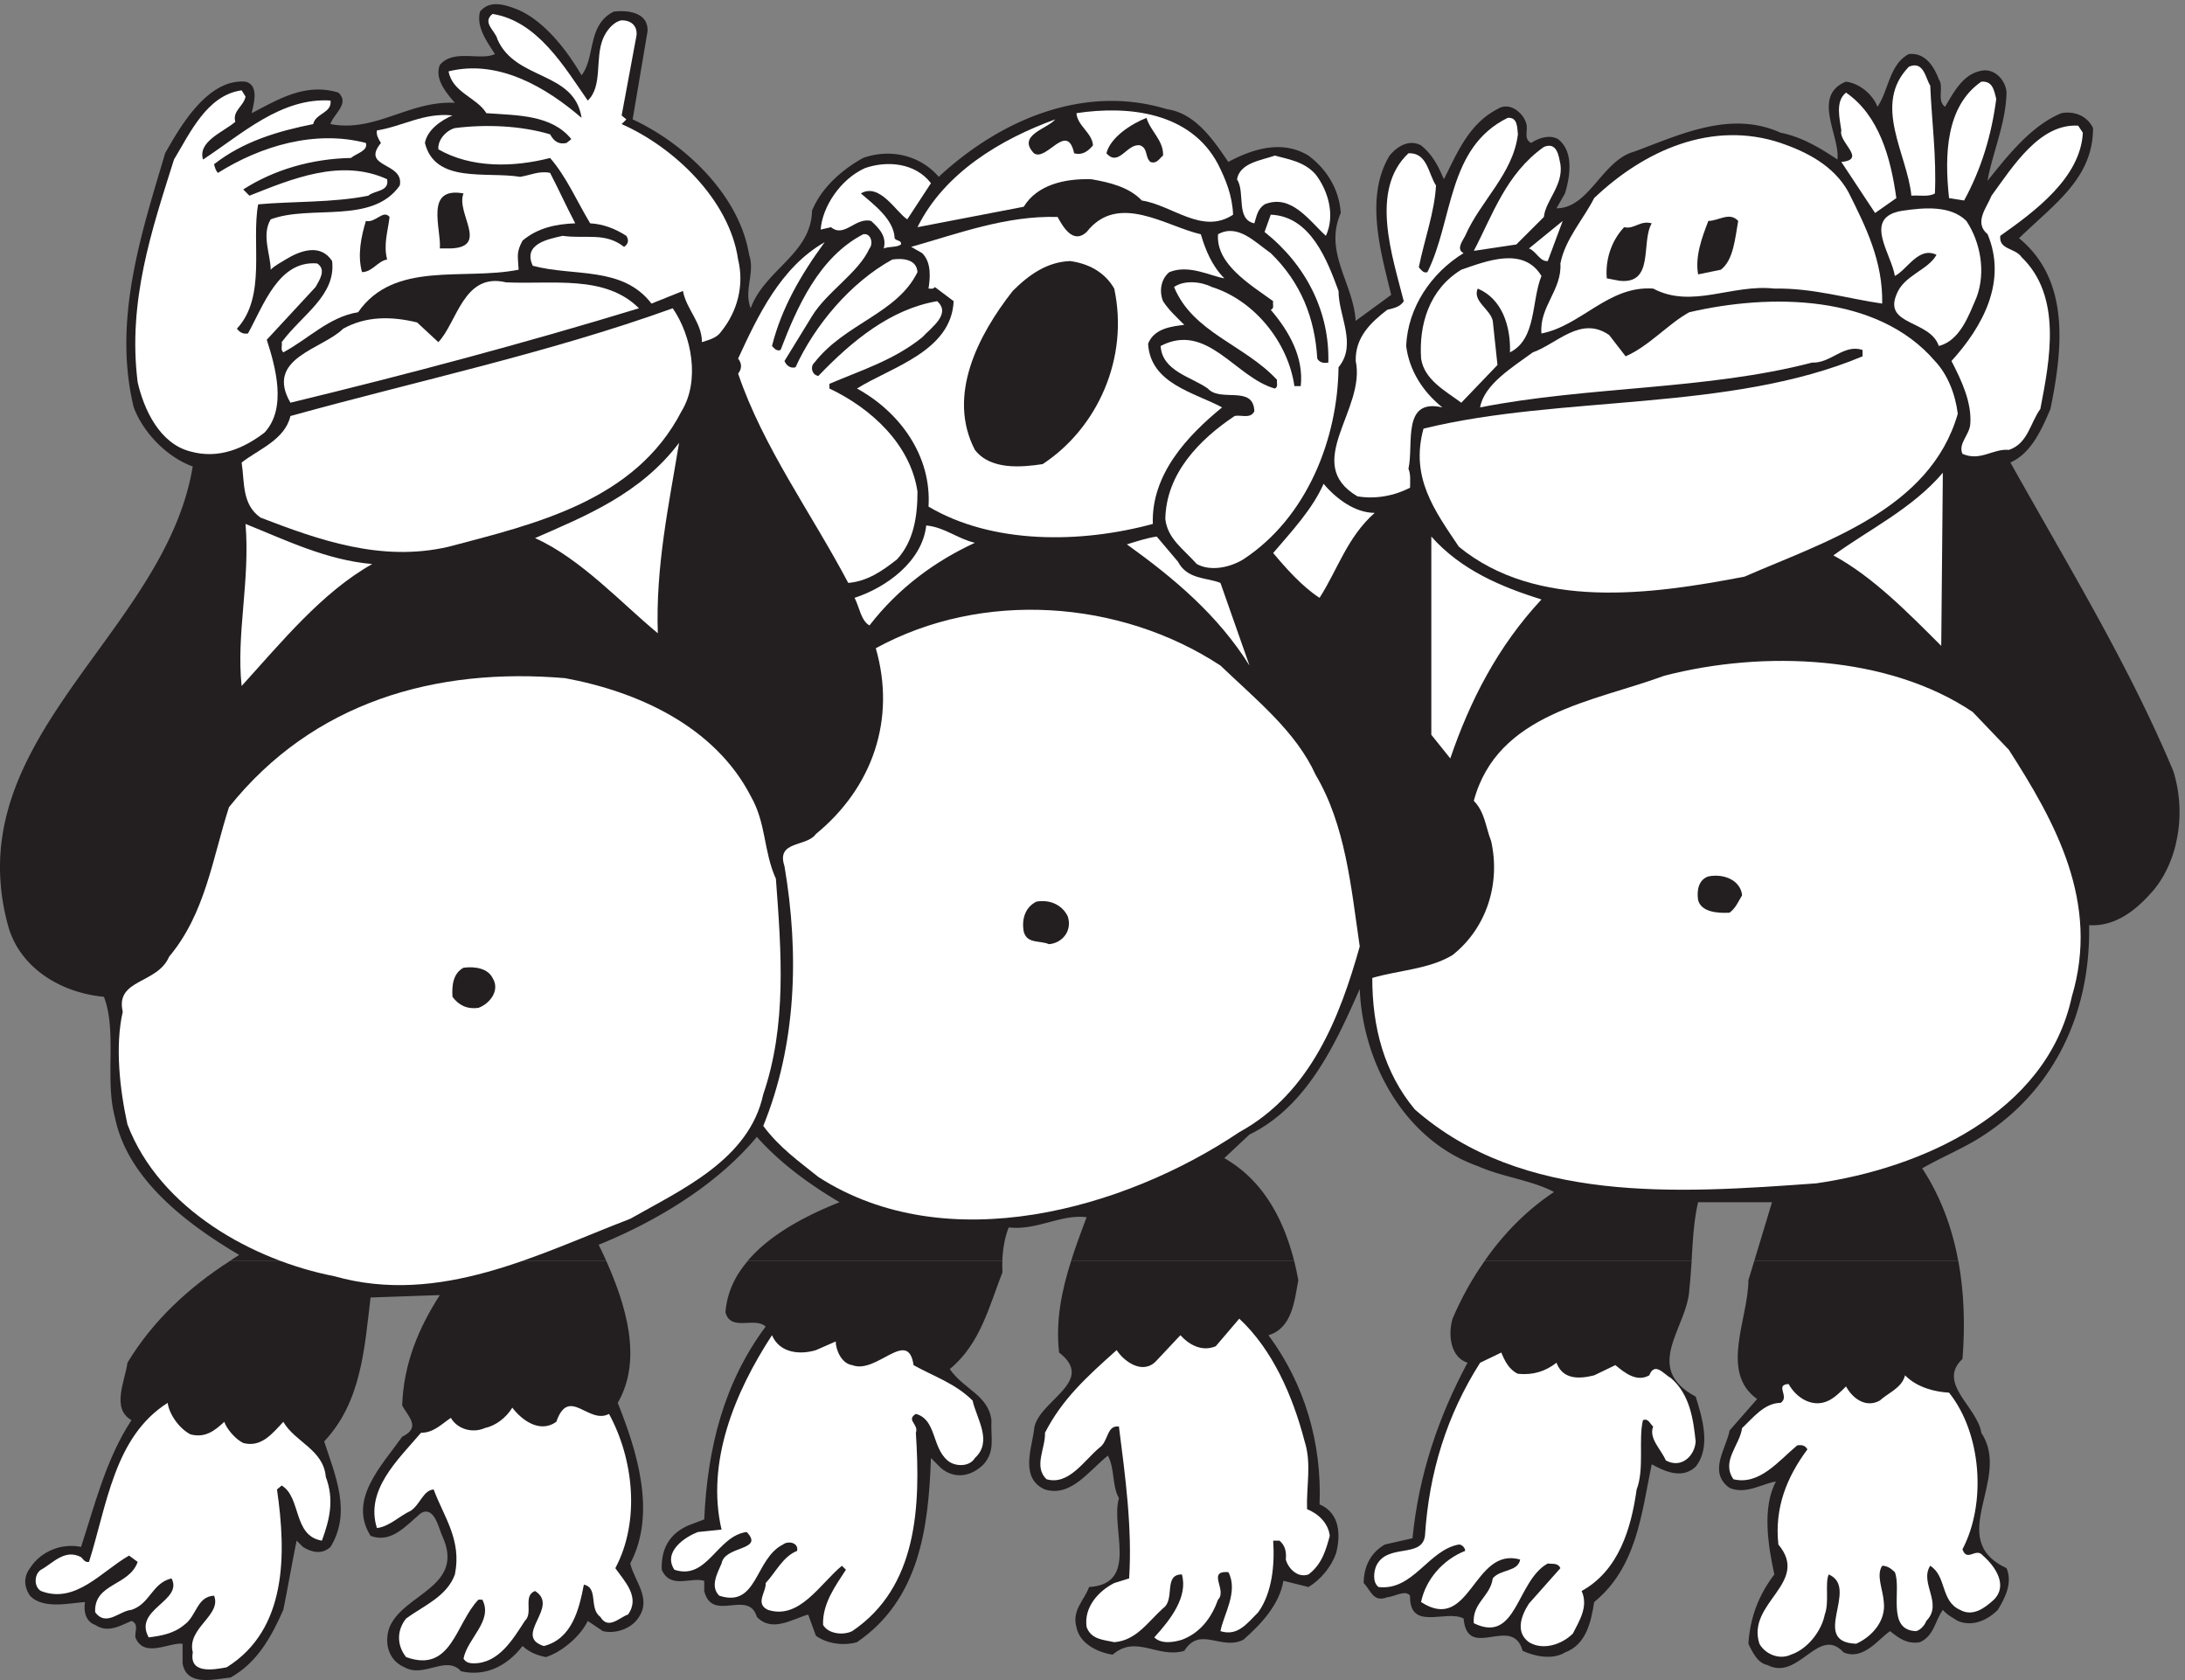
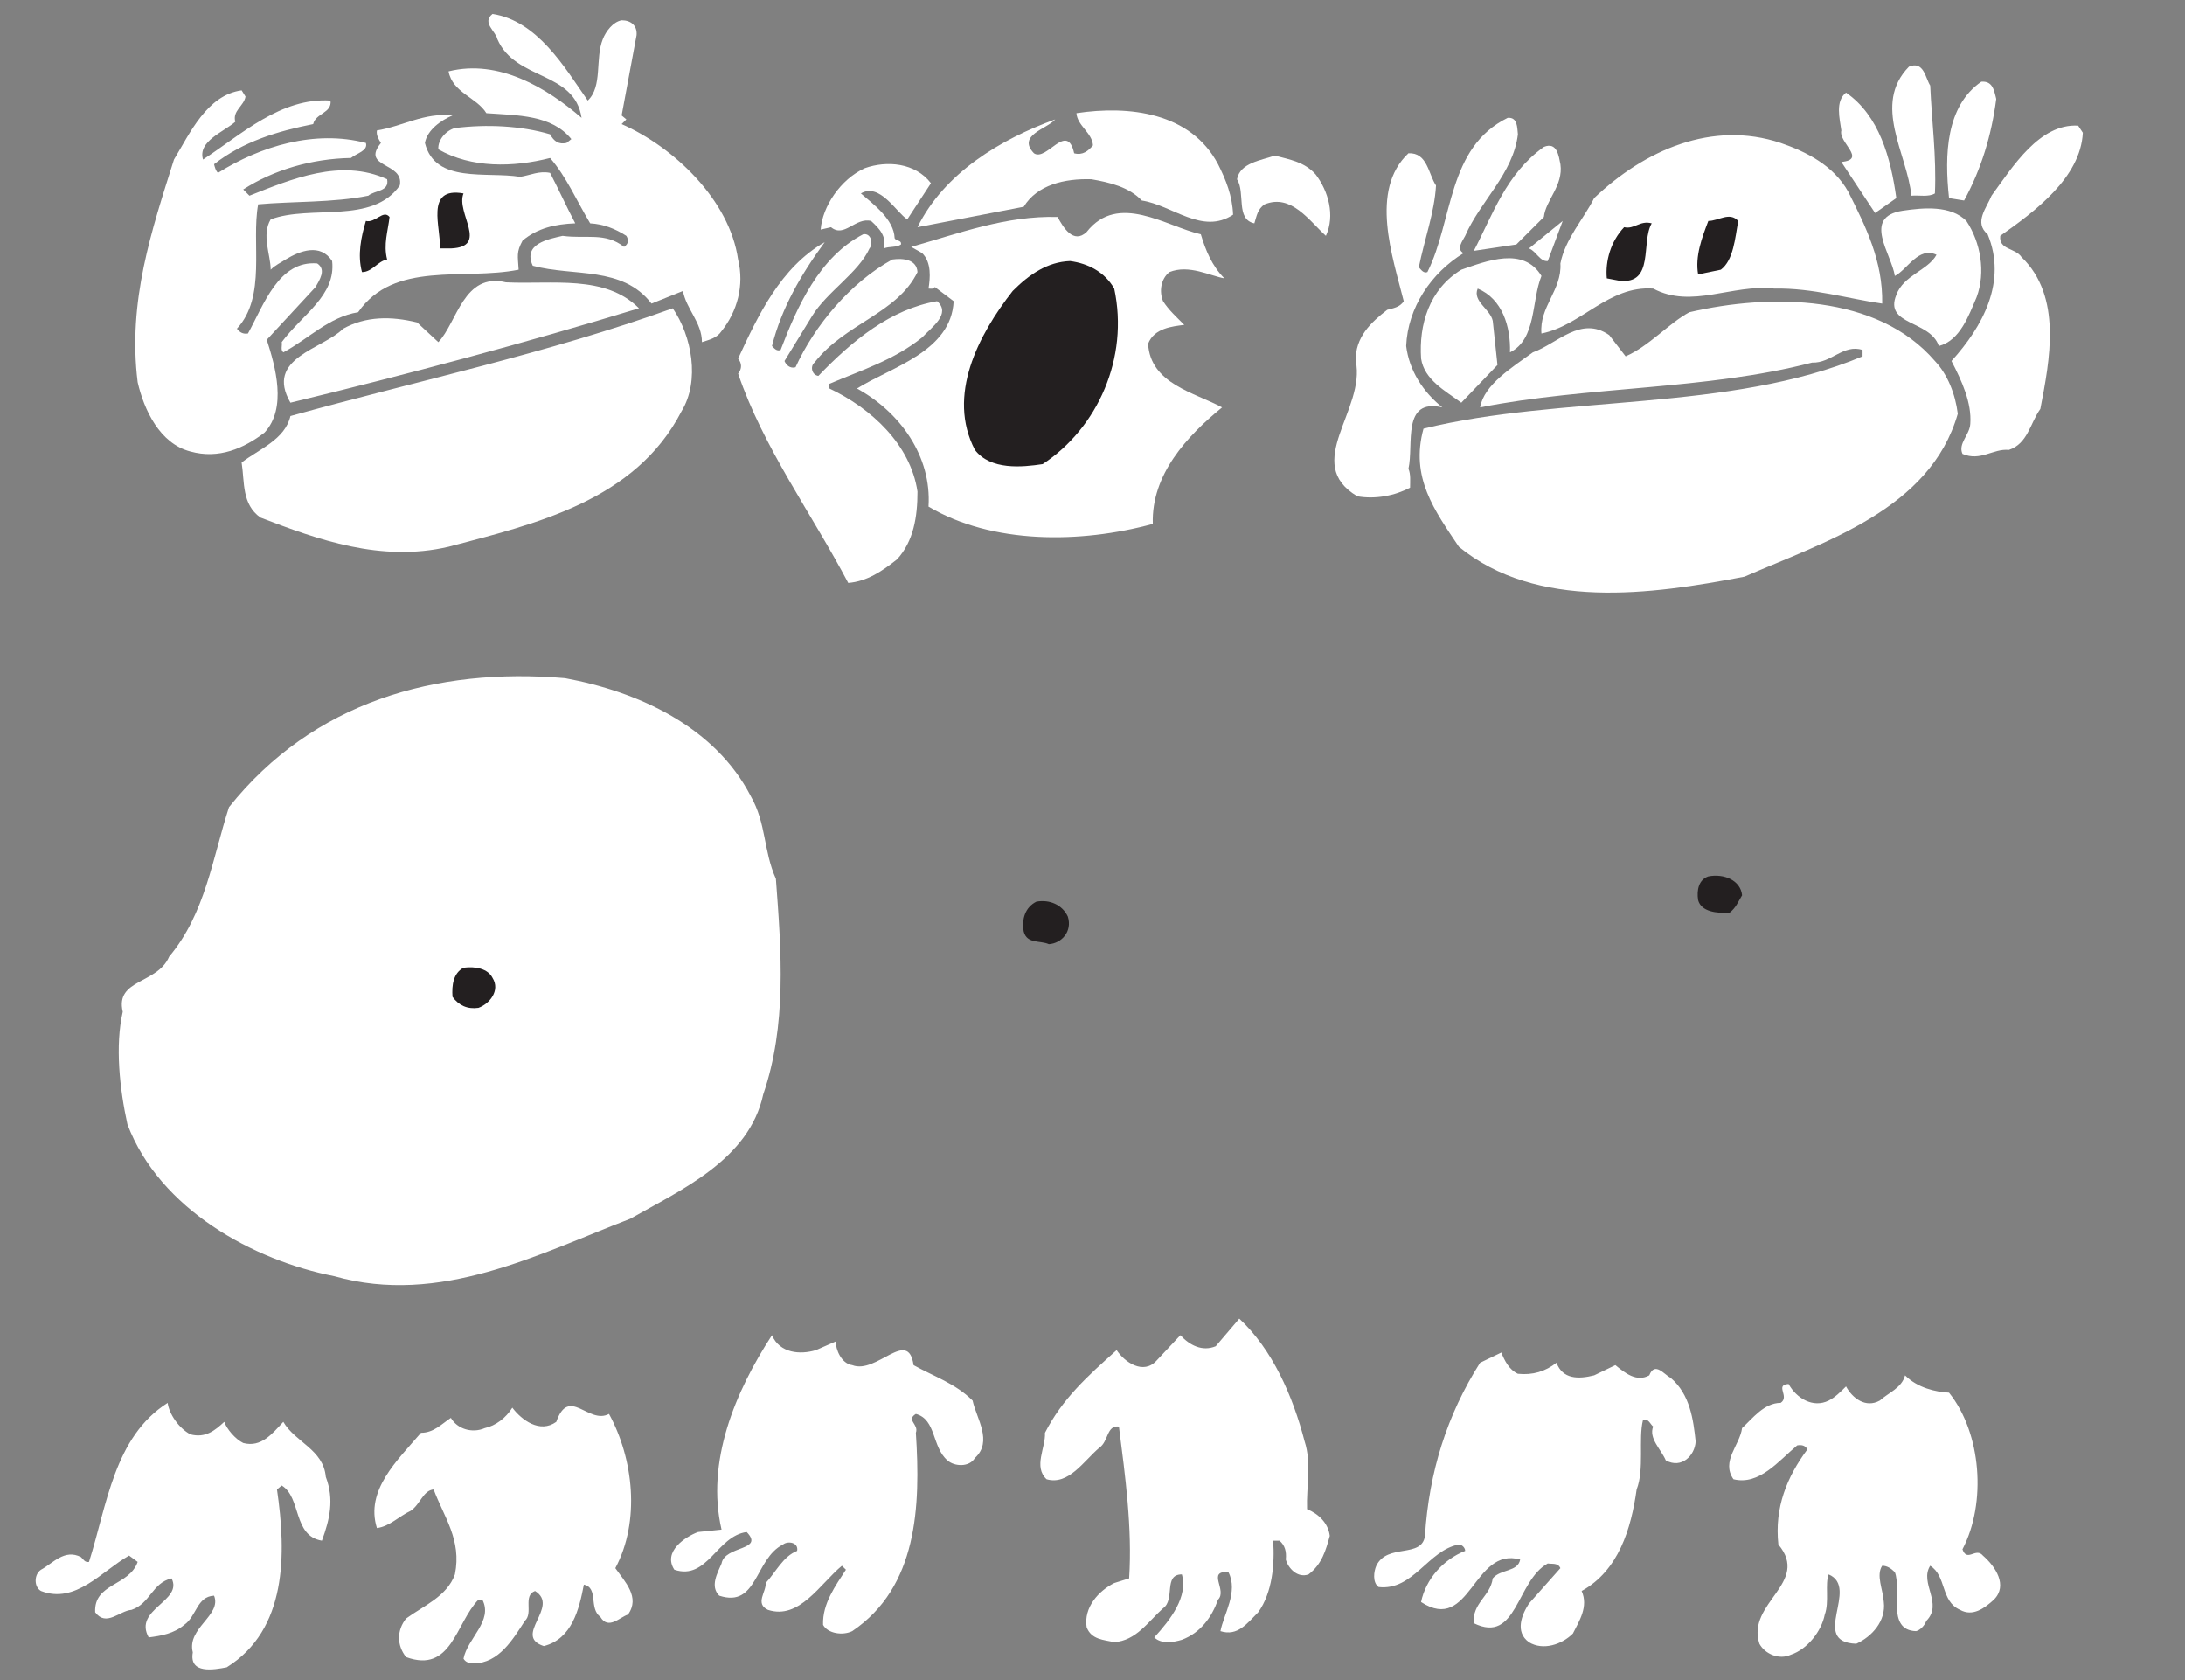
<svg xmlns="http://www.w3.org/2000/svg" xml:space="preserve" width="300.147" height="230.757">
  <rect width="100%" height="100%" fill="#808080" stroke="none" />
-   <path d="M626.09 433.367c20.242-45.515 37.89-102.027 11.937-146.816 19.446-48.746 40.528-113.77 12.899-165.871 4.191-17.871 21.961-35.711 9.023-55.22-7.347-12.147-24.437-17.87-37.332-14.616l-15.57 10.531c-7.231-15.394-25.953-31.652-43.043-37.348-8.902 1.61-17.09 4.836-24.316 11.418-16.25-21.199-39.047-31.761-63.485-26.062-15.41 17.117-38.168-7.309-58.453 4.11-17.086 7.308-21.121 25.929-15.41 41.433 14.574 34.879 78.734 41.433 54.418 94.289-4.031 8.922-8.184 30.898-21.918 23.566-15.414-13.008-30.863-31.734-52.106-23.566-23.476 37.348 11.379 72.336 32.661 102.375 20.285 9.781 5.55 21.094 0 32.488 1.519 43.07 16.929 79.668 38.89 113.793l-71.551-2.496c-6.386-53.582-9.703-108.047-47.914-148.648 11.383-34.985 28.469-73.196 6.551-108.93-8.906-8.172-19.445-5.699-28.508 0l-6.508 6.473c-4.871-23.59-8.906-47.91-13.734-71.473-12.262-27.68-26.832-54.469-54.461-69.863-16.25-1.614-45.558-9.809-49.59 14.644v20.23c-13.894 1.614-39.847-15.394-48.754 6.56-.836 5.722 4.036 13.784-4.031 17.007-11.379-4.836-24.437-13.004-37.492-4.082-9.703 3.328-12.098 13.89-10.54 23.563-14.612-.75-43.081-8.06-56.816 6.585-6.507 9.672-6.507 19.481 0 28.403 11.38 17.867 33.34 26.062 52.782 21.953 14.574 44.683 25.953 91.062 52.066 130.91-21.242 12.145-6.508 40.574-4.152 59.305 26.512 43.902 63.762 78.027 106.246 105.355H626.09m409.16 0c-.13-4.078 0-8.16.15-11.926-13.75-35-22.79-73.957-54.455-99.996 14.594-21.105 39.865-26.812 43.045-52.754-.81-18.726 4.03-31.742-8.04-45.539-13.05-13.019-30.137-15.496-43.891-4.082l-10.547 10.543c-2.52-73.086-12.227-146.265-76.41-190.203-13.883-3.984-30.969-1.601-42.356 6.582l-8.051 21.957c-17.09-4.957-37.363-18.726-52.925-2.476-8.891 29.265-46.231-6.461-54.434 26.789v10.566c-14.594 4.078-34.867-8.937-43.887 11.414-.687 21.082 7.364 36.578 26.949 45.516l16.938 6.461c3.336 73.961 20.406 141.433 63.473 199.14-11.387 10.543-35.836-5.707-41.539 14.621 1.527 20.672 10.289 38.426 23.203 53.387h262.777m301.39 0c1.66-6.672 3.06-13.344 4.31-20.117-4.05-21.848-6.54-49.512-30.84-56.836 37.36-50.367 55.28-111.297 52.78-174.684 21.1-8.953 21.95-31.753 17.07-50.39-4.85-13.871-15.41-26.914-28.47-34.965l-25.96 6.445c-4.03-24.332-22.78-44.676-41.4-60.93-22.76-11.41-44.72 14.653-60.97-11.41-27.64-8.078-49.57 17.13-74.02-3.964-15.41 2.359-34.03 11.289-37.37 28.394-4.86 17.887 8.19 27.668 13.05 41.465 51.95 3.21 21.96 60.148 30.84 91.805-7.36 13.015-4.03 30.023-11.39 43.918-20.28-16.254-38.18-43.067-65-34.989-25.96 11.411-13.73 42.317-11.39 60.926 1.68 30.153 65.85 49.613 25.98 80.52-3.76 33.461 2.92 64.789 12.49 94.812h230.29m410.56 0c-.71-9.679-1.25-19.363-2.37-29.047-1.51-39.816-49.44-81.277 6.53-111.308 6.53-21.086 16.27-51.977 0-72.328-14.58-13.778-33.32-4.094-45.42 2.476-10.55-51.242-15.55-106.457-59.43-142.3-3.2-20.227-8.07-43.813-30.01-51.977-13.05-8.09-31.66-4.098-43.89 1.617-10.54 38.2-56.93-11.324-60.97 33.344-17.91 9.707-56.11-13.778-55.28 23.586-4.84 6.449-15.41-.86-23.61-1.618-14.58-5.714-16.95 7.333-24.29 14.637 0 17.016 7.34 31.653 21.94 39.844l28.46 6.445c6.53 65.879 26.81 125.188 56.82 181.262-17.78 5.711-20.28 29.273-15.43 45.527 8.9 20.782 20.01 41.133 33.34 59.84h213.61m275.41 0c5.98-32.383 7.08-66.515 4.31-101.394-26.81-25.168 15.41-49.489 19.45-76.301 31.79-48.008-38.2-109.805 26.09-139.828 6.39-15.379-1.65-30.899-9.02-43.043-10.55-10.559-25.96-17.875-41.39-11.434-4.85 3.239-10.55 5.73-15.42 11.434-8.19-11.434-9.02-26.817-23.61-33.367-13.04-2.387-21.93 4.086-30.82 11.406-11.4-7.32-27.64-30.899-48.06-21.961-25.97 28.406-46.25-30.05-78.76-13.023-9.71 1.726-15.41 13.023-19.57 21.96 1.66 26.79 10.55 50.368 26.81 71.582-6.39 29.149-12.93 68.985 1.65 95.907-13.04-1.617-30.82-13.899-47.91-6.578-22.77 16.257-3.33 40.683 0 59.304l28.48 32.516c-39.03 27.664-9.03 82.988-9.03 122.719l6.1 20.101h210.7" style="fill:#231f20;fill-opacity:1;fill-rule:evenodd;stroke:none" transform="matrix(.133 0 0 -.133 0 230.8)" />
-   <path d="M237.852 433.367a245.983 245.983 0 0 0 9.199 5.942c-53.672 31.742-115.446 78.019-128.348 142.195-10.57 38.207 2.332 89.426-11.394 124.43-43.102 3.968-85.383 28.406-98.422 71.453-8.649 30.797-10.57 59.418-7.551 86.535H2247.34c-4.11-17.211-11.39-33.348-22.1-46.695-17.15-20.34-39.12-38.973-67.53-37.344 1.64-89.453-35.01-169.867-111.47-218.617-19.35-12.27-41.31-21.207-60.94-32.504 18.94-28.856 30.88-61.047 37.2-95.395h-210.57l18.25 60.391h-76.32c-4.53-19.367-5.49-39.813-6.73-60.391h-213.59c19.22 27.672 43.1 52.113 71.52 70.953-22.79 12.168-53.67 15.504-78.93 26.805-75.5 26.805-118.6 106.457-121.76 182.875-24.43-55.211-53.81-121.094-113.93-150.367l-25.95-24.336c40.64-23.152 61.36-63.832 72.07-105.93h-230.2c4.8 15.293 10.43 30.246 15.92 44.91-26.77 3.34-51.06-13.797-80.44-10.562-4.12-10.223-6.18-22.602-6.59-34.348H772.383c24.433 28.856 63.828 48.117 94.715 60.391-30.063 17.867-60.95 39.84-85.383 67.508-41.317-49.641-103.227-86.981-163.352-111.422 2.473-5.281 5.219-10.746 7.688-16.477H237.852M1.371 863.926c16.36 143.824 173.871 244.034 197.652 389.664-26.804 9.8-51.132 34.99-60.89 61.03-21.992 90.2 8.109 180.4 32.437 262.45 16.356 29.29 44.809 77.27 83.02 73.91 15.394-3.94 7.285-25.93 6.461-32.48 26.801 13.9 55.254 31.74 89.476 21.2 12.098-11.4-5.086-21.94-8.246-32.49 46.457-8.94 81.231 24.34 128.512 21.94-8.246 9.69-21.301 24.33-15.531 38.98 13.883 17.09 42.336 4.1 56.906 11.39-8.25 13.05-19.383 27.59-15.395 43.83 10.582 12.99 27.625 6.54 39.86 1.7 27.488-12.25 50.305-42.28 65.012-67.46 14.57 18.74 5.636 51.96 33.261 65.76 14.571 1.7 35.739-.75 34.914-20.24l-15.394-91.05c54.429-25.19 110.508-78.81 120.265-139.83 6.461-18.64-5.773-36.48 1.649-55.22 14.57 39.83 62.539 56.07 63.363 100.75 9.621 23.58 30.789 42.28 52.781 54.47 27.629 9.8 58.555 3.2 78.071-19.49 64.045 59.32 150.365 95.9 235.585 69.86 29.41-4.1 47.97-31.68 63.5-54.47 25.98 13.9 55.94 22.79 82.74 6.55 19.66-14.64 31.89-35.73 33.4-59.32-17.73-40.68 13.06-72.31 15.4-111.4l36.69 26.84c-10.58 43.88-27.62 100.85-1.64 143.88 8.1 9.69 20.2 17.04 32.43 10.54 12.24-9.79 18.01-21.94 23.64-34.98 12.92 25.19 25.16 56.97 55.26 72.36 12.09 8.15 26.8-3.25 29.96-15.39 1.79-6.6-3.16-15.49 4.95-19.49 7.28 4.85 18.69 8.95 27.63 4 17.04-12.94 12.23-39.83 7.28-56.13l-8.8-15.38c33.95 0 47.01 49.52 80.41 58.57 46.18 16.99 99.1 43.08 151.06 19.49 21.16-4.1 40.68-15.5 58.69-27.69 3.16 23.59-26.94 65.92 8.79 80.4 13.75-1.59 27.63-12.88 32.58-25.93 11.41 16.29 12.23 43.93 32.44 54.47 17.18 1.6 25.97-12.99 30.92-26.04 5.64-8.09-2.47-21.93 6.46-28.43 8.25 13.79 17.87 32.54 35.05 36.63 15.4 4.85 27.63-8.94 28.45-21.98-.82-32.49-14.7-62.63-19.65-91.06 20.34 25.18 44.81 56.92 76.42 69.86 13.88 2.45 26.8-3.25 32.57-15.39 0-51.97-39.72-78.06-76.42-113.79 53.61-43.93 44.67-116.24 32.44-176.3-8.8-20.34-19.38-45.53-41.37-55.32 58.55-104.85 121.92-208.05 168.24-318.641 7.55-23.856 8.52-50.586 2.61-75.133H1.371" style="fill:#231f20;fill-opacity:1;fill-rule:evenodd;stroke:none" transform="matrix(.133 0 0 -.133 0 230.8)" />
  <path d="M607.055 1631.5c15.55 14.63 7.371 43.06 15.55 63.39 3.196 8.2 10.563 17.88 19.446 19.49 9.726 0 16.246-5.58 15.414-15.39l-15.414-82.88 4.875-4.09-4.875-4.84c53.621-23.57 111.402-78.04 120.285-139.84 6.516-26.79-.832-53.6-17.082-73.93-4.856-7.33-12.922-8.94-20.274-11.4 0 20.33-16.25 34.11-19.597 52.83l-32.5-13.01c-29.985 39.06-80.414 27.66-122.625 39.06-10.563 22.72 16.25 27.56 30.836 30.89 24.433-3.33 43.875 3.99 63.469-11.4 4.855 3.23 4.855 7.32 2.363 11.4-11.399 7.32-23.621 12.16-37.375 12.93-13.735 22.82-24.434 47.99-41.379 67.48-38.207-9.78-81.383-10.55-115.41 8.94-.832 9.78 8.047 19.49 17.078 21.95 32.5 4.1 68.191 2.48 98.332-6.45 4.023-7.33 8.879-10.66 16.945-8.94l4.992 3.99c-20.41 25.18-55.269 24.43-87.769 26.79-9.863 16.26-35.012 21.21-39.035 43.18 51.937 12.91 101.539-17.13 137.367-48.02-7.371 48.76-68.328 38.21-86.957 81.26-1.664 8.2-16.383 17.13-4.988 26.05 46.386-7.3 74.031-54.45 98.328-89.44M1993.59 1647c1.66-37.46 6.53-73.2 4.86-111.41-6.53-3.98-16.25-1.61-24.31-2.36-4.16 43.05-40.69 94.29-2.5 133.25 15.42 6.46 17.09-12.16 21.95-19.48m68.2-13.88c-4.86-37.35-15.41-72.33-33.19-104.84l-15.56 2.47c-4.86 44.68-3.19 95.05 33.34 120.23 11.39.86 13.05-8.07 15.41-17.86m-1808.208 2.48c-1.668-9.8-13.746-14.64-10.559-26.06-12.21-10.54-39.023-20.24-33.324-38.97 39.867 26.06 80.41 64.16 131.664 60.93 1.668-13.03-15.418-13.03-17.91-24.33-36.531-7.31-72.234-17.87-102.371-41.44.844-3.32 1.668-6.55 4.031-8.93 43.883 27.55 100.008 44.67 152.778 30.9 2.496-8.19-9.715-10.66-15.414-15.5-40.559-.77-79.586-12.16-111.258-32.52l6.394-6.44c43.055 17 94.309 38.96 142.219 17 2.512-13.03-12.918-11.3-19.445-17-35.836-7.33-78.891-5.72-113.754-8.94-7.352-39.82 8.89-95.17-21.942-128.41 3.207-4.1 6.528-5.72 11.403-4.96 16.242 29.27 31.656 75.68 71.523 72.33 9.715-6.44 2.363-17.01-1.672-24.33l-50.422-54.47c8.887-27.66 21.114-70.71-2.347-95.89-21.262-16.26-47.235-27.66-76.528-19.49-31.675 8.07-47.929 43.06-54.457 71.47-10.543 83.74 14.719 157.7 37.504 230.02 16.258 26.81 34.035 66.63 69.871 71.47l4.016-6.44m1705.008-104.85-21.94-15.38-34.86 52.73c26.8 2.48-3.34 20.35 0 32.51-1.67 12.27-6.53 30.14 4.86 39.07 34.16-23.57 46.24-67.49 51.94-108.93m-700.55 34.98c8.19-16.26 14.72-32.51 15.53-52.1-31.79-21.09-62.63 9.79-94.28 14.64-13.07 13.88-33.34 18.73-52.09 21.96-27.63.86-55.99-5.7-69.87-28.42l-109.709-21.1c27.637 56.09 86.109 90.96 142.219 111.3-8.06-9.79-39.87-16.25-21.95-34.98 13.06-8.94 34.16 33.37 41.52 0 8.9-2.37 14.59 2.47 19.45 8.18-.82 13.02-16.24 20.34-17.08 33.26 54.44 8.18 117.92.86 146.26-52.74" style="fill:#fff;fill-opacity:1;fill-rule:evenodd;stroke:none" transform="matrix(.133 0 0 -.133 0 230.8)" />
  <path d="M467.328 1616.11c-11.379-4.84-25.969-14.63-28.461-28.41 10.551-42.31 63.457-29.28 98.336-34.99 10.551 1.62 19.574 6.47 30.957 4.09 8.887-17.11 16.945-34.98 25.969-52.09-20.27-.76-39.012-4.85-54.434-17.87-6.531-12.16-4.867-15.39-4.035-30.04-56.93-11.4-128.465 9.79-165.816-43.92-30.145-4.84-51.266-27.55-77.235-41.42-3.187 2.46-.832 7.31-1.664 10.54 21.121 28.52 56.118 48.01 52.078 83.75-12.214 18.71-33.332 10.54-48.039 1.6-4.871-3.22-10.57-5.71-15.421-10.55 0 15.39-9.719 35.74 0 51.99 41.527 15.51 104.851-5.7 133.332 34.98 4.851 24.33-40.696 17.87-19.457 43.93-2.493 3.98-4.989 8.06-4.157 12.92 26.11 4.08 48.754 18.71 78.047 15.49" style="fill:#fff;fill-opacity:1;fill-rule:evenodd;stroke:none" transform="matrix(.133 0 0 -.133 0 230.8)" />
-   <path d="M1201.23 1574.66c-4.03-3.22-6.53-8.93-13.06-6.56-5.69 4.95-2.36 13.88-10.55 17.11-13.75 2.48-21.94-22.82-34.86-8.17 4.03 16.25 25.13 30.13 41.39 36.59 4.02-13.77 17.92-23.57 17.08-38.97" style="fill:#231f20;fill-opacity:1;fill-rule:evenodd;stroke:none" transform="matrix(.133 0 0 -.133 0 230.8)" />
  <path d="M1567.75 1596.63c-4.86-40.68-39.02-69.11-54.44-104.84-2.49-4.94-9.72-13.89-1.66-17.87-33.33-20.35-57.64-56.08-59.31-95.91 3.2-25.17 17.08-47.14 37.36-63.39-42.22 9.69-29.31-38.21-35-63.41 2.5-5.69 1.67-13.02 1.67-19.48-15.41-8.18-35.69-12.27-54.45-8.93-57.63 34.12 9.03 89.34-1.67 139.73-.69 24.42 15.57 39.81 32.51 52.85 5.69 1.59 13.05 2.46 17.08 8.92-11.39 45.52-35.7 114.65 4.86 152.75 19.59.86 20.43-21.1 28.47-33.28-1.53-27.65-12.08-56.06-17.77-84.48 2.36-2.49 4.85-6.56 8.89-4.95 26.8 53.7 20.27 128.42 82.92 159.3 10.54.85 9.71-10.55 10.54-17.01m583.48 1.62c-2.36-46.39-49.58-81.28-85.28-106.46-1.66-14.63 15.42-12.26 21.95-21.95 42.23-40.68 29.16-106.45 19.44-156.82-10.55-14.65-12.91-35.85-32.5-42.31-16.25 1.62-29.3-12.16-47.91-4.1-4.86 10.56 7.35 19.5 8.05 30.91 1.66 21.94-8.89 44.65-19.44 65 32.5 35.73 57.64 82.14 37.36 130.89-14.58 12.16-.84 27.55 4.03 39.84 21.94 30.02 49.58 74.68 89.45 72.31l4.85-7.31m-242.24-61.04c17.92-35.73 35.83-71.48 35.01-115.39-35.01 4.95-71.54 16.25-111.4 15.5-43.89 4.84-85.27-21.21-125.13 0-46.26 3.23-73.9-38.21-115.43-46.39-2.34 27.67 21.27 44.77 19.6 72.33 4.85 25.19 24.3 46.4 34.85 67.5 52.09 49.61 121.95 80.5 192.64 56.94 25.99-8.95 54.45-22.82 69.86-50.49" style="fill:#fff;fill-opacity:1;fill-rule:evenodd;stroke:none" transform="matrix(.133 0 0 -.133 0 230.8)" />
  <path d="M1611.65 1565.73c3.19-21.96-15.42-37.46-17.08-54.46l-28.47-28.42-43.89-6.56c19.58 37.35 33.33 79.64 72.36 107.31 13.75 5.7 15.41-9.79 17.08-17.87m-252.78-10.55c13.06-17.11 20.28-42.3 10.56-63.4-17.09 15.39-35.7 43.81-63.34 32.51-7.36-4.95-8.19-12.27-10.55-19.59-19.58 4.09-9.03 31.75-17.92 45.53 3.19 17.11 25.14 19.48 39.02 24.43 15.42-4.09 30.84-6.56 42.23-19.48m-397.358-9.04-24.449-37.35c-11.383 7.32-28.469 38.21-47.915 26.8 13.055-11.3 34.168-26.8 34.864-46.28 1.668-3.24 7.359-1.62 6.527-6.47-4.859-3.33-12.082-1.71-17.781-4.09 3.195 12.17-4.164 20.35-13.055 28.42-16.254 4.09-27.64-17.86-41.39-6.46l-10.692-2.47c1.664 23.57 20.418 51.99 45.555 63.4 22.777 8.07 52.086 5.7 68.336-15.5" style="fill:#fff;fill-opacity:1;fill-rule:evenodd;stroke:none" transform="matrix(.133 0 0 -.133 0 230.8)" />
  <path d="M478.73 1535.59c-8.195-20.23 26.809-55.21-13.054-56.82h-11.387c1.664 20.34-16.25 64.14 24.441 56.82" style="fill:#231f20;fill-opacity:1;fill-rule:evenodd;stroke:none" transform="matrix(.133 0 0 -.133 0 230.8)" />
  <path d="M2030.95 1507.18c14.59-21.96 20.27-52.85 10.55-78.79-8.05-18.73-17.08-44.78-39.02-50.38-8.89 26.81-56.82 21.1-43.89 52.75 7.36 20.34 32.5 25.19 41.52 41.44-18.74 8.93-30.13-15.39-43.06-21.85-3.32 22.71-34.16 60.92 8.06 67.38 21.94 3.23 49.59 5.7 65.84-10.55" style="fill:#fff;fill-opacity:1;fill-rule:evenodd;stroke:none" transform="matrix(.133 0 0 -.133 0 230.8)" />
  <path d="M399.844 1467.35c-9.723-1.62-15.418-13.03-25.973-13.03-4.859 17.87-.832 36.6 4.027 52.86 9.864-2.48 17.918 12.16 24.446 4.09-1.668-14.64-6.528-28.42-2.5-43.92" style="fill:#231f20;fill-opacity:1;fill-rule:evenodd;stroke:none" transform="matrix(.133 0 0 -.133 0 230.8)" />
  <path d="M1240.25 1493.41c4.86-16.27 11.39-32.51 24.32-45.53-14.59 2.47-36.55 14.62-56.81 6.44-9.03-7.3-10.56-20.24-6.53-30.01 5.7-8.93 13.75-16.27 21.93-24.44-12.21-1.62-30.96-3.23-37.36-19.49 2.36-41.44 47.92-50.37 76.4-65.77-35.84-29.28-73.2-69.1-71.53-120.34-74.86-20.35-165.83-21.08-231.67 17.87 3.336 52.1-29.297 97.52-73.879 121.96 34.856 21.95 97.481 38.21 99.844 90.21l-19.434 14.62c-1.668-2.47-4.027-1.6-6.531-1.6 1.668 10.55 3.336 26.8-6.527 36.59l-11.395 6.47c48.75 13.77 98.332 32.5 151.252 30.88 5.7-10.55 16.26-28.41 29.99-15.51 32.52 41.44 82.1 5.71 117.93-2.35" style="fill:#fff;fill-opacity:1;fill-rule:evenodd;stroke:none" transform="matrix(.133 0 0 -.133 0 230.8)" />
-   <path d="M1382.48 1434.85c0-25.94 19.45-55.22 0-78.8-.84-73.94-32.51-155.21-98.34-198.37-13.06-8.07-33.34-12.91-48.05-4.84-14.59 16.25-30 26.04-32.51 46.4.84 47.03 35.01 82.02 71.53 106.45 6.53 1.62 16.25-3.34 20.42 4.84-.83 27.67-35 8.93-48.06 23.57-17.08 12.16-47.08 17.88-48.74 43.92 48.05 25.18 77.22-32.5 117.91-43.92 4.03 1.62 1.54 6.46 2.36 8.94-34.03 36.59-86.95 48.76-106.39 95.91 10.57 7.32 27.64 5.69 39.03 0 43.89-13.78 78.75-56.94 85.27-102.38h6.54c3.19 29.18-11.4 55.98-30.98 78.81 4.17 1.6 1.67 5.69 2.5 8.91-23.61 17.14-59.3 38.23-56.95 69.12 20.43 11.3 38.2-8.2 54.45-19.5 30.98-30.12 45.57-66.73 48.06-108.92 2.36-4.1 6.53-4.95 11.4-4.1 1.52 52.01-22.79 100.75-65.85 134.89l6.39 17.85c41.53-1.6 58.61-47.89 70.01-78.78" style="fill:#fff;fill-opacity:1;fill-rule:evenodd;stroke:none" transform="matrix(.133 0 0 -.133 0 230.8)" />
  <path d="M1795.26 1507.18c-3.2-17.87-4.86-40.58-17.92-50.38l-23.47-4.84c-3.33 18.62 4.02 38.21 10.56 55.22 10.55 0 21.94 9.79 30.83 0" style="fill:#231f20;fill-opacity:1;fill-rule:evenodd;stroke:none" transform="matrix(.133 0 0 -.133 0 230.8)" />
  <path d="M1598.59 1465.73c-8.05-.86-12.22 10.55-19.44 13.02l34.86 28.42-15.42-41.44" style="fill:#fff;fill-opacity:1;fill-rule:evenodd;stroke:none" transform="matrix(.133 0 0 -.133 0 230.8)" />
  <path d="M1705.95 1504.7c-11.39-19.49 3.2-63.29-33.33-59.31l-13.06 2.48c-1.66 17.86 4.03 38.21 17.92 52.85 10.56-2.48 16.25 7.32 28.47 3.98" style="fill:#231f20;fill-opacity:1;fill-rule:evenodd;stroke:none" transform="matrix(.133 0 0 -.133 0 230.8)" />
  <path d="M898.027 1478.76c-11.386-25.19-43.882-44.66-59.304-69.84l-28.473-46.4c1.664-4.09 5.699-8.08 11.398-6.47 19.579 43.07 56.942 87.72 99.989 111.3 11.402 1.61 25.14 0 25.976-13.03-21.109-43.04-74.726-52.73-106.386-93.41-4.856-4.11-2.504-13.03 4.031-13.78 34.996 36.49 74.715 68.98 122.629 77.17 14.734-13.02-5.551-26.8-15.407-37.35-29.175-23.57-63.339-34.13-95.835-48.01v-4.83c43.05-20.36 83.75-57.71 90.968-106.47 0-26.05-4.019-51.23-21.109-69.95-15.418-12.17-30.828-22.72-50.418-24.35-38.195 72.34-87.777 139.84-113.742 216.15 4.019 4.95 4.019 10.55 0 15.5 20.277 43.93 43.883 94.3 89.433 120.24-24.441-33.27-44.714-68.26-54.437-107.22 2.355-2.47 4.855-5.69 8.887-4.08 17.089 44.66 39.867 95.89 85.281 119.46 8.187 1.62 10.687-9.77 6.519-14.63m694.043-28.41c-10.57-26.05-4.87-65.02-32.51-78.9.84 26.8-8.05 55.32-33.33 65.87-5.69-13.02 13.06-21.2 15.55-33.37l4.86-45.53-37.36-38.97c-16.38 12.17-38.19 23.58-41.52 45.54-2.36 34.88 8.19 71.47 41.52 91.81 25.98 8.94 64.17 24.33 82.79-6.45" style="fill:#fff;fill-opacity:1;fill-rule:evenodd;stroke:none" transform="matrix(.133 0 0 -.133 0 230.8)" />
  <path d="M1150.81 1437.32c15.41-71.59-17.08-143.92-73.89-181.27-21.24-3.23-53.74-6.44-70 14.65-29.158 56.08 3.34 118.61 39.03 164.15 17.09 17.11 35.84 30.02 59.3 30.88 18.75-2.47 35.84-11.4 45.56-28.41" style="fill:#231f20;fill-opacity:1;fill-rule:evenodd;stroke:none" transform="matrix(.133 0 0 -.133 0 230.8)" />
  <path d="M659.961 1416.97c-117.078-35.74-239.016-68.24-359.988-97.51-26.793 46.27 33.336 55.21 54.441 76.41 23.469 13.03 49.578 13.03 76.399 6.47l21.933-20.35c19.453 20.35 25.969 72.33 69.859 61.78 47.926-2.37 102.368 8.19 137.356-26.8m1338.489-54.46c13.05-13.77 21.1-34.11 23.62-54.46-28.48-99.14-138.21-132.4-220.28-168.23-96.68-18.63-214.59-34.9-295 30.88-25.14 37.47-50.41 71.58-36.54 121.96 141.39 34.88 316.1 17.01 453.48 74.69v6.57c-19.6 6.46-32.52-13.88-52.1-13.03-108.9-28.42-231.54-24.32-342.92-46.28 4.04 23.58 33.35 41.45 54.45 56.84 25.14 8.93 49.58 38.21 78.89 17.86l16.96-21.96c24.44 10.67 44.71 34.23 65.81 45.54 83.76 19.47 194.32 18.73 253.63-50.38m-1294.595-51.99c-47.91-92.68-151.253-116.25-240.546-139.82-69.86-16.25-135.004 7.33-194.309 30.14-19.434 13.79-16.254 36.49-19.434 56.84 17.899 13.87 44.704 23.57 50.399 48.01 131.683 36.48 266.543 65.01 394.871 111.28 19.574-28.41 28.453-74.8 9.019-106.45" style="fill:#fff;fill-opacity:1;fill-rule:evenodd;stroke:none" transform="matrix(.133 0 0 -.133 0 230.8)" />
-   <path d="M679.422 1081.36c-36.527 30.03-79.578 77.17-126.801 98.27 52.078 22.82 108.887 45.53 148.75 98.38-10.558-64.25-24.312-127.54-21.949-196.65m1325.558-13.03c-34.17 34.13-70.7 71.48-111.39 93.44 36.66 26.8 81.25 48.01 113.05 85.35l-1.66-178.79m-585.14 137.35c-28.47-25.18-38.2-58.55-56.95-87.73-17.77 11.31-35.69 31.66-47.91 46.29 19.45 22.71 40.69 45.53 52.08 71.47 12.91-15.39 32.5-30.03 52.78-30.03m-1035.41-52.84c-51.946-29.29-93.477-80.41-134.871-125.95-5.688 53.61 8.89 108.93 4.035 167.38 42.215-17 83.746-37.35 130.836-41.43m622.49 21.94c-40.553-18.72-78.744-46.28-108.889-85.35-8.883 4.95-10.551 19.48-15.41 28.52 32.496 10.55 69.856 37.35 74.027 74.7 18.614-1.61 32.497-13.77 50.272-17.87m209.72-19.48c9.73-18.73 30.15-16.25 43.89-21.96l30.01-85.36c-32.5 52-77.93 90.21-126.67 125.19 10.55 3.23 20.27 6.46 30.83 8.07l21.94-25.94m375.43-39.07c-45.42-48.76-73.89-104.84-94.17-164.14l-19.58 24.422v204.728c30.97-34.87 72.36-51.97 113.75-65.01m-233.22-181.125c30.84-52.003 36.51-115.402 45.54-177.199-20.38-72.308-50.39-151.199-124.43-191.804-118.61-79.653-302.23-131.614-434.71-46.262-21.133 17.008-39.859 30.008-56.934 52.719 34.145 83.746 37.344 177.199 21.926 268.25-8.875 26.8 22.785 19.457 32.488 33.261 58.625 47.993 82.918 118.739 61.821 191.81 109.729 60.14 251.949 50.35 355.969-17.86 37.37-35.75 78.06-68.254 98.33-112.915m715.95 25.915c47.95-74.688 94.3-157.586 65.02-255.079-25.97-120.363-155.96-177.175-264.03-192.679-144.72-10.543-303.22-21.09-414.58 76.402-31.66 38.234-43.87 84.504-43.87 135.727 27.62 8.101 58.6 8.941 82.87 23.605 35.84 28.391 49.61 74.692 39.88 117.746-5.69 14.629-6.52 30.133-17.9 41.551 24.41 90.961 124.31 102.347 196.67 129.167 103.2 26.78 231.64 21.09 318.59-37.37l37.35-39.07" style="fill:#fff;fill-opacity:1;fill-rule:evenodd;stroke:none" transform="matrix(.133 0 0 -.133 0 230.8)" />
  <path d="M775.398 913.133c16.227-28.399 12.879-56.07 25.969-85.352 5.676-75.566 11.395-151.129-13.09-222.707-14.57-67.386-84.422-98.277-137.332-128.406-95.011-36.496-196.675-90.188-305.586-59.332-83.574 16.273-180.41 69.117-213.75 156.848-8.046 36.613-12.875 81.281-4.828 116.246-8.047 34.113 35.836 28.433 47.91 56.953 37.489 44.668 44.731 101.504 61.805 154.351 86.922 108.916 213.746 144.646 347.098 133.246 74.722-13.78 154.445-49.507 191.804-121.847" style="fill:#fff;fill-opacity:1;fill-rule:evenodd;stroke:none" transform="matrix(.133 0 0 -.133 0 230.8)" />
  <path d="M1799.29 810.75c-4.03-6.566-6.4-13.023-12.92-17.977-13.06-.753-29.31.864-32.5 13.028-1.67 10.547.83 21.203 10.56 24.433 16.24 3.227 33.33-4.089 34.86-19.484m-696.4-21.957c4.86-15.5-6.52-27.664-19.58-28.523-8.89 4.089-22.64 0-25.97 13.023-2.36 13.023 1.66 25.187 13.05 30.891 13.75 2.476 26.81-3.227 32.5-15.391m-594.156-63.402c8.196-13.024-3.199-26.801-14.586-30.891-11.39-1.613-20.277 2.477-26.804 11.41-.832 12.164.832 24.328 11.386 30.031 12.223 1.614 25.141-.863 30.004-10.55" style="fill:#231f20;fill-opacity:1;fill-rule:evenodd;stroke:none" transform="matrix(.133 0 0 -.133 0 230.8)" />
  <path d="M1347.48 246.727c7.35-22.817 1.66-46.395 2.49-69.95 12.08-4.847 21.95-14.644 23.47-27.562-4.02-14.645-8.04-29.285-21.94-39.82-11.39-4.11-21.11 6.449-23.47 15.382.83 8.172-.84 14.641-6.52 19.489h-6.53c1.66-24.336-.84-53.602-15.43-73.954-11.39-11.296-21.11-25.18-39.03-19.492 3.2 17.13 18.76 40.707 8.21 60.938-22.79 1.621-.84-18.63-10.69-28.426-6.4-17.867-17.79-34.113-37.36-41.441-8.07-2.465-21.12-4.848-28.49 2.484 17.1 18.625 35.01 42.184 28.49 65.02-19.45 0-6.53-26.063-19.45-34.997-15.41-13.78-27.64-33.37-50.42-34.972-10.55 2.465-23.62 2.465-28.48 15.504-3.18 20.332 12.23 37.336 28.48 45.531l15.41 4.824c3.35 52-4.02 105.602-10.55 156.844-12.92 1.601-10.56-15.402-20.27-21.953-16.25-13.781-31.68-38.981-54.45-32.512-13.88 13.02-.83 32.512-1.67 47.996 17.92 34.891 43.05 57.707 74.04 85.371 8.04-12.281 27.63-26.062 41.38-10.66l24.44 26.043c9.72-10.535 22.65-17.109 36.52-11.398l24.31 28.504c34.17-31.75 55.28-79.641 67.51-126.793m-504.726 94.289 20.418 8.941c0-8.184 5.687-22.824 17.086-24.437 25.129-9.797 57.637 38.96 63.324 0 20.273-11.411 43.051-18.719 60.968-36.586 4.04-18.621 21.11-42.204 2.38-59.309-5.72-9.703-21.133-8.941-28.34-2.488-16.254 13.898-11.399 42.301-32.652 48.015-10.543-6.453 3.332-10.554 0-19.48 5-76.438 1.664-159.309-65.68-204.836-9.875-4.86-25.293-2.488-30.149 6.453-.836 21.95 13.063 40.688 23.606 56.941l-4.164 4.083c-22.629-18.723-43.883-56.067-76.391-45.532-13.75 6.457-1.519 18.742-2.351 27.664 10.562 11.317 17.918 27.567 32.504 33.262 1.667 8.941-9.731 10.555-14.586 6.57-29.317-14.636-26.11-65.882-65.844-52.855-9.856 9.7-1.668 23.582 2.375 33.262 3.336 18.738 44.715 13.023 25.961 32.504-30.836-3.989-40.547-50.372-74.719-38.958-12.211 18.719 11.398 34.118 24.441 38.958l24.317 2.488c-16.254 69.847 13.879 142.183 52.07 200.734 8.067-18.719 29.172-20.332 45.426-15.394m724.986-24.422c15.43-1.617 28.48 2.465 39.88 11.394 6.38-17.109 22.63-17.109 38.88-13.011l21.93 10.55c9.87-8.086 21.96-17.863 35.01-10.55 5.7 14.628 15.41.753 21.95-2.481 20.27-16.996 23.61-43.808 25.96-65.769-.82-14.629-14.58-28.528-30.83-19.594-4.85 11.414-17.92 22.824-13.05 34.992-3.2 2.48-4.87 8.93-10.56 6.563-4.85-19.594 1.68-50.489-6.52-71.583-5.69-40.578-18.61-83.746-56.8-104.843 7.22-16.246-2.51-30.895-9.03-43.907-11.26-11.3-30.85-17.878-45.42-8.93-14.72 10.641-7.36 28.524 0 39.825l32.49 36.59c-2.49 5.715-8.19 4.098-13.04 4.851-32.5-17.882-31.67-83.636-76.4-61.672-1.67 21.094 17.09 27.544 19.58 46.274 8.07 9.793 25.97 6.465 28.34 19.477-48.75 13.785-51.12-77.164-102.37-43.903 4.87 23.559 22.79 43.903 45.56 52.836 0 3.235-3.34 6.578-6.52 6.578-31.68-5.715-47.1-48.02-82.92-43.922-6.52 4.852-4.87 16.246-2.36 21.961 11.25 23.578 47.07 7.317 50.27 30.895 4.16 65.769 22.78 125.074 56.95 178.773l21.93 10.551c3.21-8.18 8.08-17.863 17.09-21.945m445.29-19.492c33.33-41.442 39.04-113.766 13.89-161.778 4.87-13.773 13.76 2.477 21.11-6.465 13.06-11.402 25.97-30.882 11.39-45.515-9.72-8.942-21.95-17.883-35-10.559-20.28 8.942-13.74 34.977-30.84 45.535-11.39-17.863 13.76-39.07-4.02-56.937-1.66-4.848-6.53-9.696-10.55-10.555-30.99.86-14.72 43.055-21.95 60.922-4.17 4.094-8.2 6.57-13.05 6.57-6.54-9.804.83-24.437 1.66-37.453 2.35-19.484-12.22-35.75-28.46-43.058-48.76 1.617 4.02 57.691-28.48 71.57-4.03-9.785.83-28.512-4.03-41.441-3.32-17.11-17.92-35.836-35-41.438-12.09-5.71-26.81.754-32.5 11.309-13.74 42.304 52.91 62.648 19.58 102.468-4.17 38.102 8.88 69.848 30 98.27-2.35 4.094-5.69 4.848-10.56 4.094-19.44-16.25-39.02-41.442-65.82-34.977-13.05 18.727 6.52 34.977 8.88 52.844 10.7 9.805 22.77 26.051 39.87 26.051 9.72 6.464-6.54 18.621 8.18 19.484 8.06-14.637 25.15-25.191 41.4-17.113 6.53 3.23 12.22 8.925 17.92 14.633 6.52-12.157 20.28-22.711 34.86-14.633 9.03 8.172 22.78 13.019 26.11 26.035 12.91-13.016 31.67-17.11 45.41-17.863M196.633 254.047c15.555-4.09 25.293 3.988 35.015 12.922 2.5-7.324 11.387-17.867 19.571-21.856 18.625-4.945 30.011 9.688 41.398 21.856 12.219-21.102 41.379-28.426 43.879-56.836 8.887-23.567 4.035-43.914-4.016-65.871-30.144 4.945-21.125 44.769-41.531 56.937l-4.871-4.09c9.719-66.625 10.555-144.668-51.93-183.636-13.054-2.465-39.031-7.305-35.015 15.402-6.516 25.176 30.144 38.2 21.961 58.55-17.922-.859-17.922-21.105-30.844-30.14-10.555-8.933-23.609-11.293-36.664-12.922-16.254 29.18 35.828 37.364 23.609 60.93-20.273-4.844-21.941-26.05-41.379-32.5-12.238-.875-26.128-17.867-37.515-2.484-1.516 30.14 35.015 26.8 43.898 51.996l-8.883 6.554c-28.476-16.242-55.285-50.37-90.98-36.593-7.352 4.093-7.352 17.117 0 21.961 12.086 6.449 24.309 21.957 41.398 13.023 2.5-2.484 4.016-5.699 8.184-4.945 18.605 58.547 25.977 129.261 81.242 164.242 1.535-11.399 11.406-26.047 23.473-32.5m432.379 21.098c25.277-46.29 32.5-110.551 6.527-159.309 9.723-13.766 25.973-30.035 13.055-47.902-8.192-2.47-20.278-16.25-28.473-2.47-12.219 8.934-1.664 30.036-17.082 33.376-4.859-25.293-12.223-56.09-41.387-63.41-32.5 10.55 17.082 40.586-9.031 56.836-12.914-4.848-1.527-22.715-10.555-30.887-12.082-18.629-26.804-43.816-52.777-43.816-4.027 0-8.195.761-10.555 4.847 4.028 21.102 30.832 38.969 19.446 60.922h-4.028C470.539 59 466.512 6.922 419.43 24.027c-9.723 12.164-9.723 27.657 0 39.82 17.777 13.02 42.222 22.72 50.414 45.544 7.222 35.738-11.387 59.304-21.942 87.726-10.695-.765-13.89-15.398-23.613-21.972-12.223-5.704-21.945-16.254-35-17.872-12.223 39.079 21.113 69.86 45.555 98.387 13.058 0 21.113 8.934 30.836 15.399 6.527-11.403 21.941-16.254 35-10.551 11.386 2.469 21.941 10.551 28.472 21.101 9.719-12.91 28.469-26.804 45.414-14.636 13.055 37.441 33.336-3.231 54.446 8.172" style="fill:#fff;fill-opacity:1;fill-rule:evenodd;stroke:none" transform="matrix(.133 0 0 -.133 0 230.8)" />
</svg>